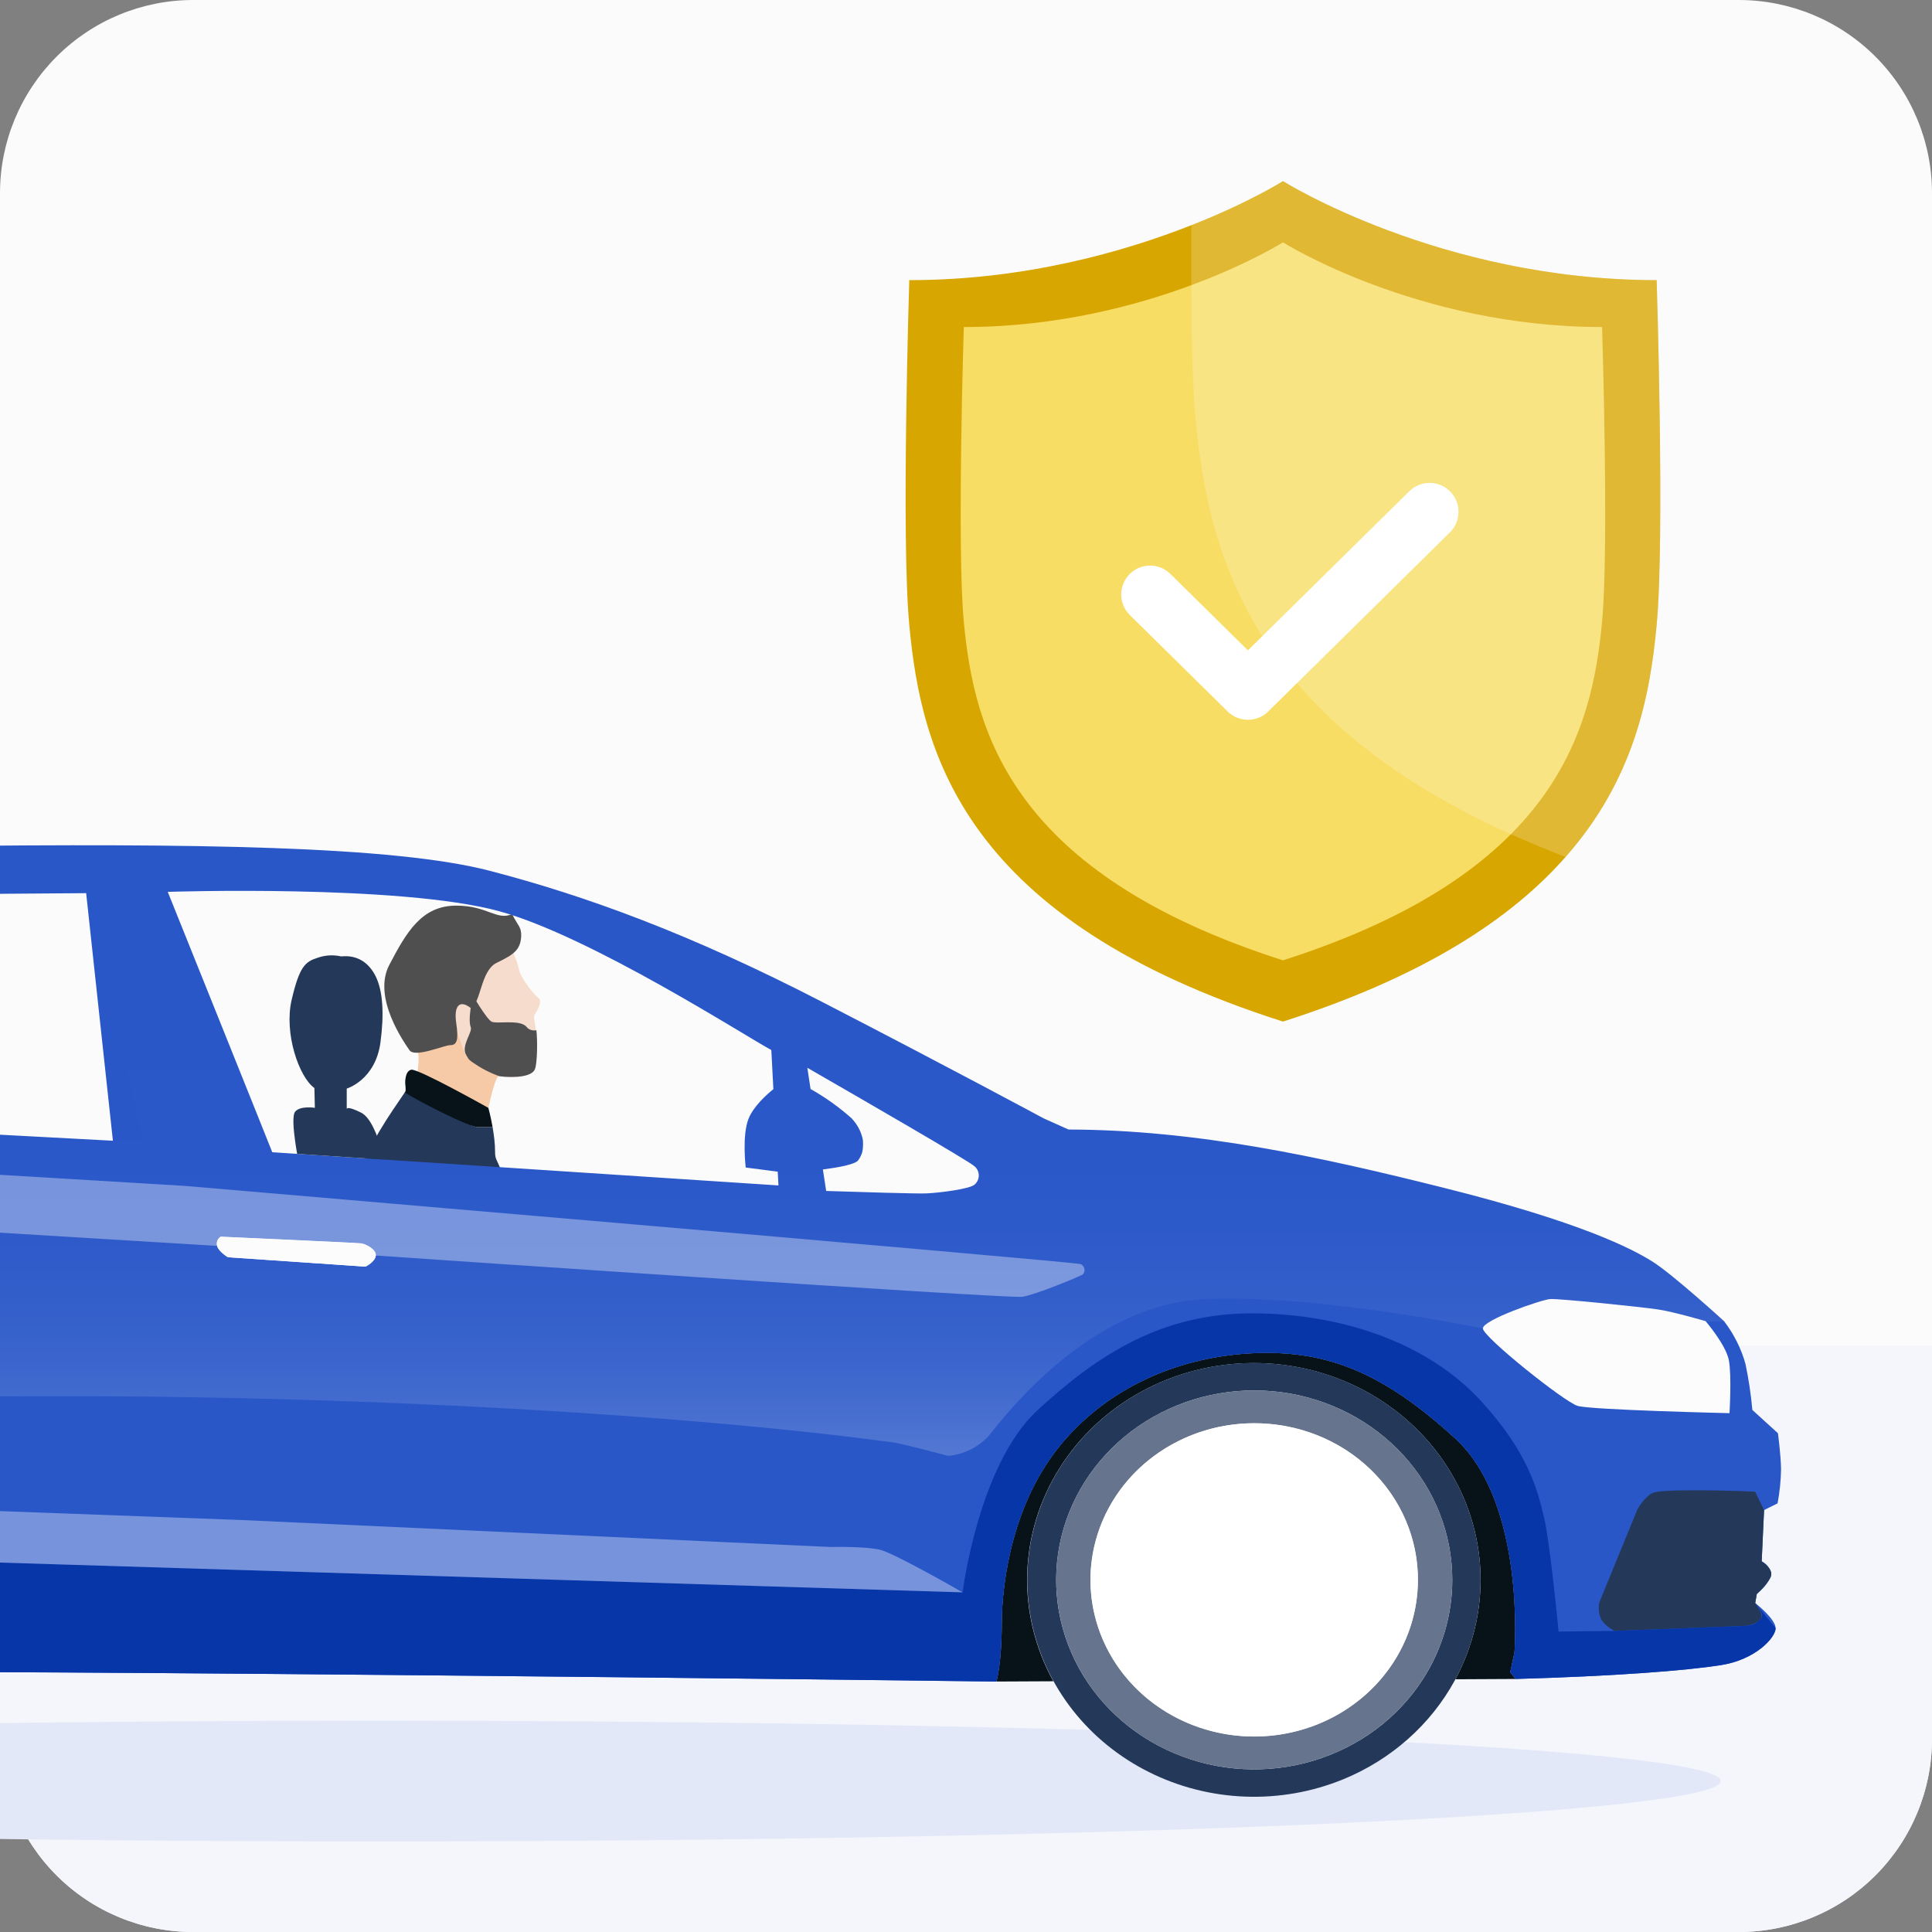
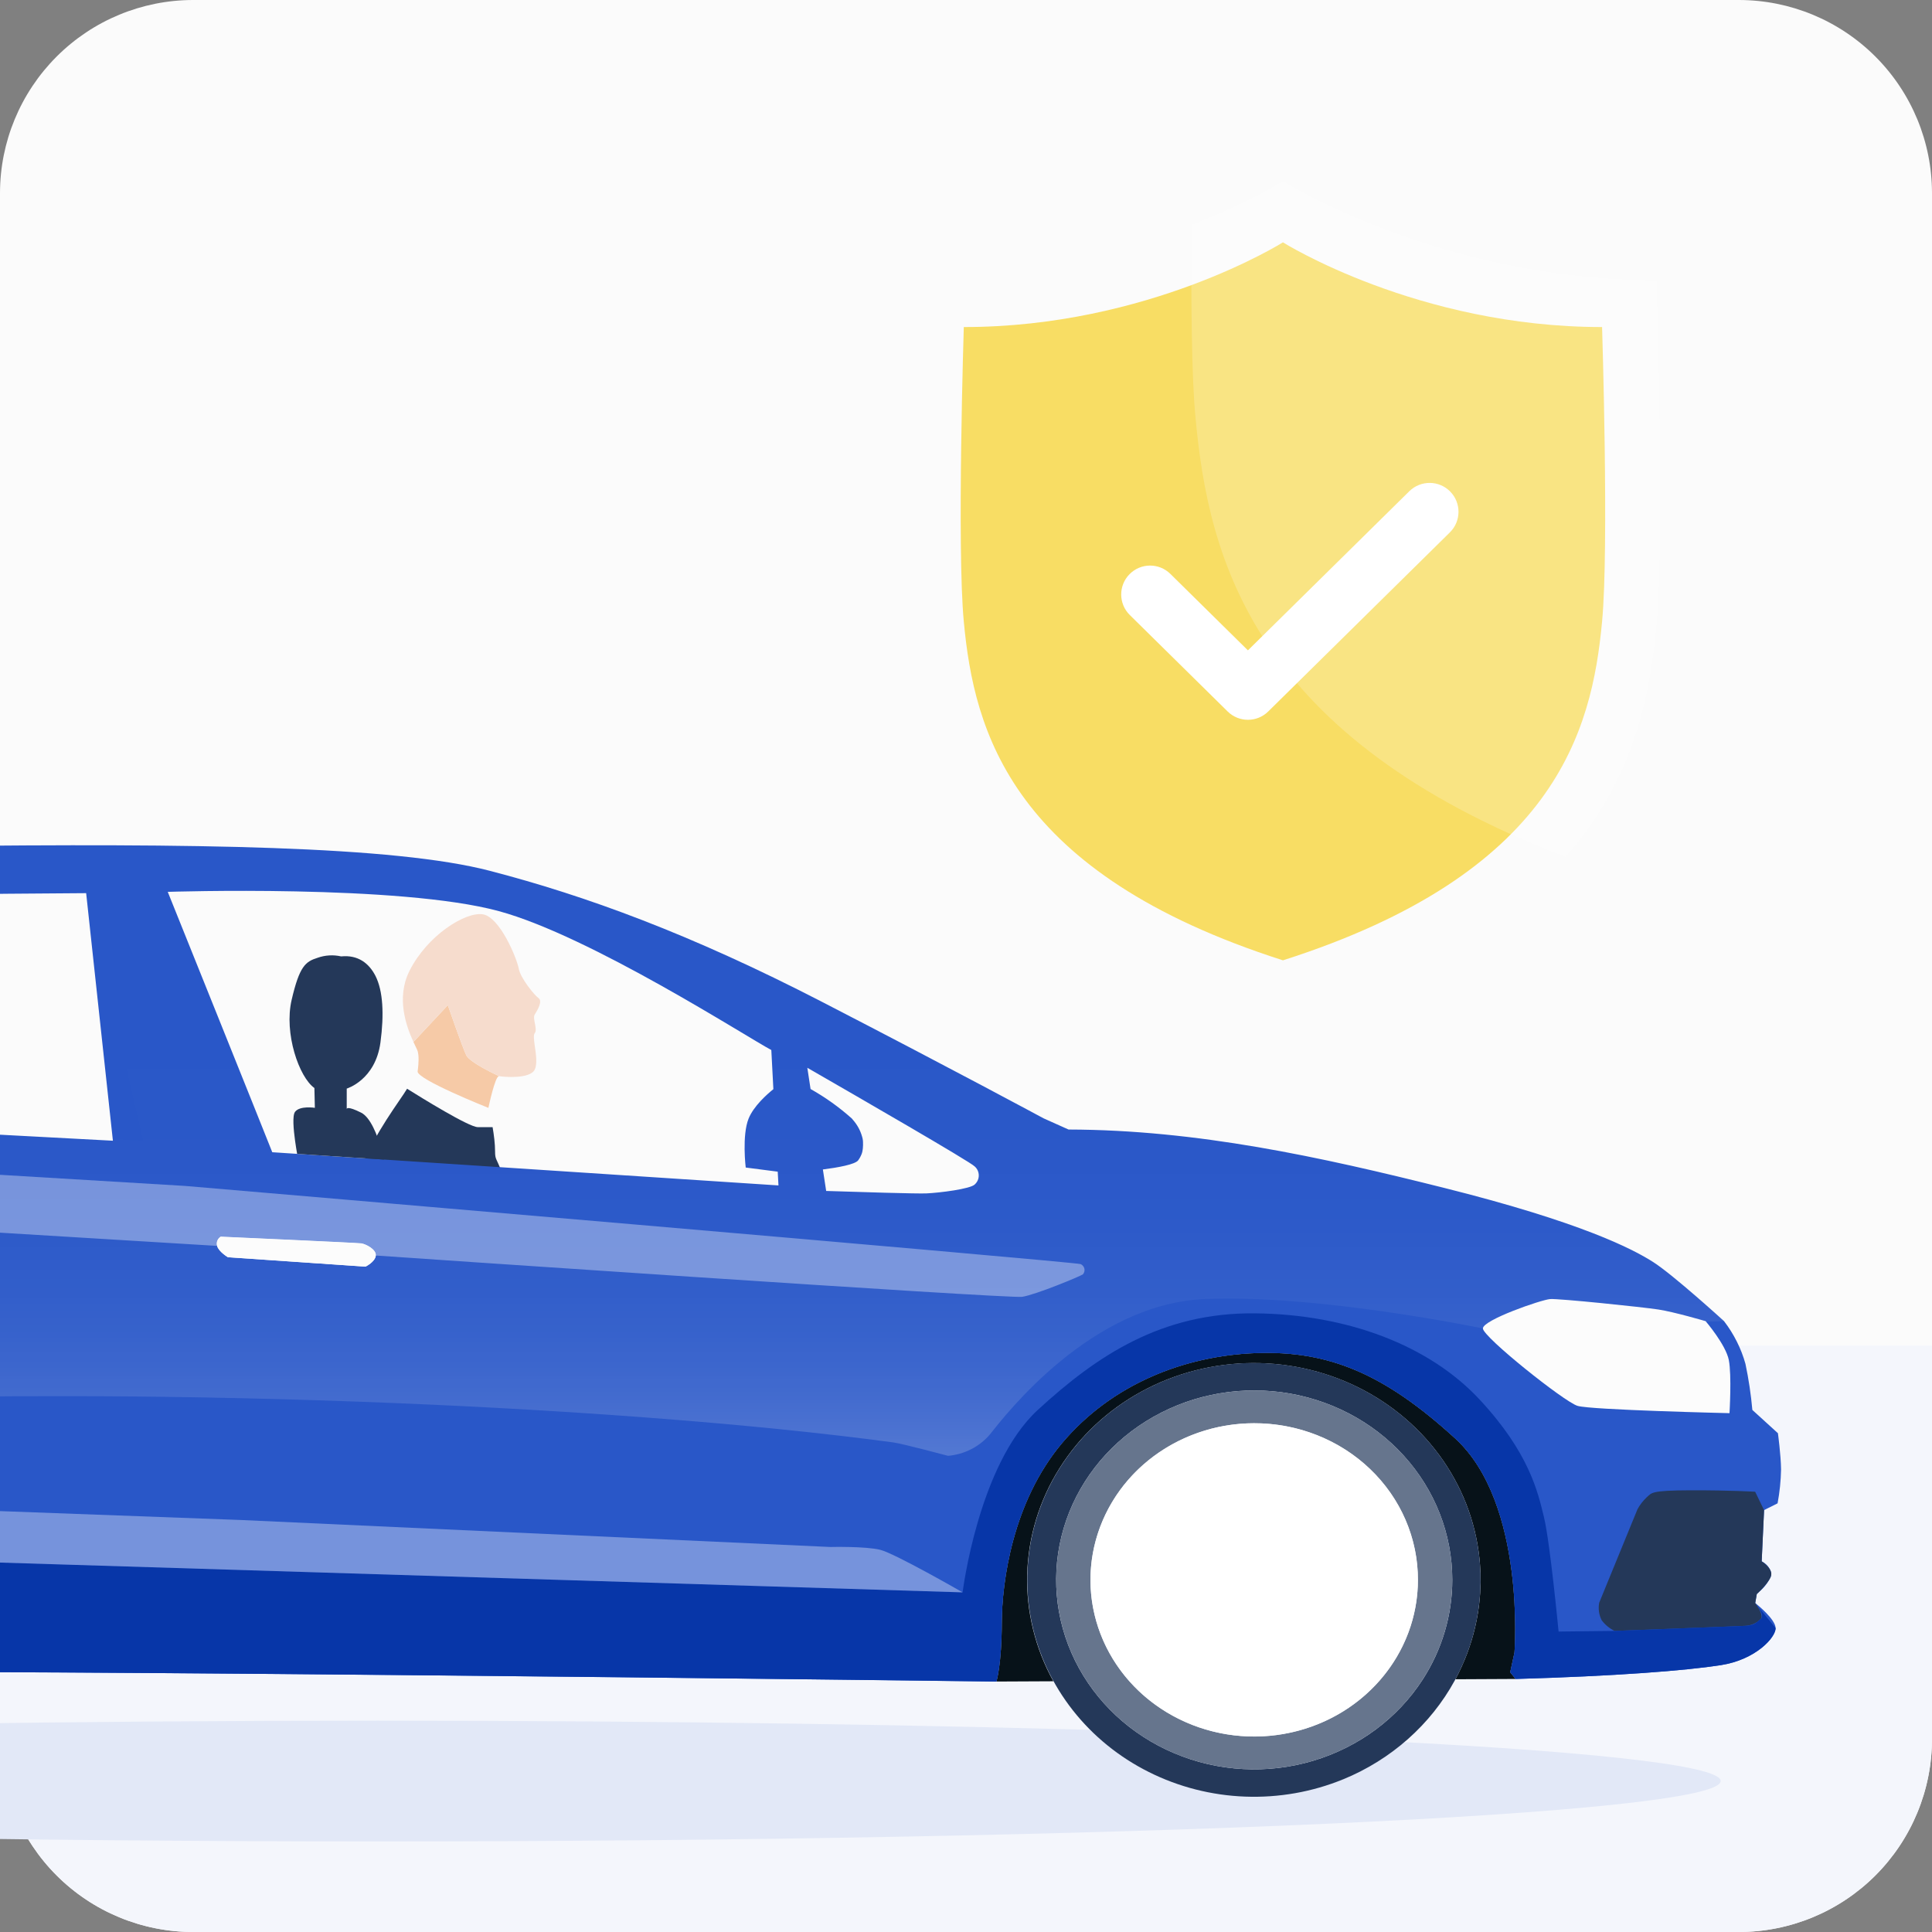
<svg xmlns="http://www.w3.org/2000/svg" width="64" height="64" viewBox="0 0 64 64" fill="none">
  <rect x="0" y="0" width="64" height="64" fill="#808080" stroke="none" />
  <g clip-path="url(#clip0_15460_12713)">
    <path d="M57.6 0H6.4C4.703 0 3.075 0.674 1.875 1.875C0.675 3.075 0 4.703 0 6.4V57.6C0 59.297 0.675 60.925 1.875 62.126C3.075 63.326 4.703 64 6.4 64H57.6C59.298 64 60.925 63.326 62.126 62.126C63.326 60.925 64 59.297 64 57.6V6.4C64 4.703 63.326 3.075 62.126 1.875C60.925 0.674 59.298 0 57.6 0Z" fill="#FBFBFB" />
    <path d="M0 44.571V57.6C0 59.297 0.675 60.925 1.875 62.126C3.075 63.326 4.703 64 6.4 64H57.6C59.298 64 60.925 63.326 62.126 62.126C63.326 60.925 64 59.297 64 57.6V44.571H0Z" fill="#F4F6FC" />
    <path d="M16.534 35.649H16.529C16.397 35.649 16.179 36.7 16.179 36.7C16.179 36.7 13.808 35.758 13.834 35.491C13.834 35.491 13.841 35.452 13.847 35.393C13.863 35.245 13.884 34.969 13.834 34.817C13.818 34.767 13.763 34.663 13.696 34.516L14.835 33.297C14.835 33.297 15.321 34.701 15.446 34.956C15.571 35.212 16.534 35.649 16.534 35.649Z" fill="#F6CAA7" />
    <path d="M17.713 34.63C17.752 34.903 17.807 35.244 17.712 35.434C17.553 35.755 16.664 35.674 16.534 35.649C16.534 35.649 16.105 35.454 15.782 35.248C15.622 35.146 15.488 35.041 15.446 34.956C15.321 34.701 14.835 33.297 14.835 33.297L13.696 34.516C13.471 34.026 13.109 33.07 13.564 32.163C14.155 30.984 15.409 30.206 15.985 30.286C16.56 30.366 17.125 31.76 17.183 32.082C17.24 32.404 17.707 32.971 17.836 33.06C17.99 33.166 17.794 33.476 17.712 33.611C17.631 33.744 17.82 34.093 17.712 34.227C17.668 34.282 17.687 34.44 17.713 34.63Z" fill="#F6DCCD" />
-     <path d="M17.265 31.012C17.244 31.485 16.992 31.63 16.452 31.895C15.911 32.161 15.938 33.242 15.592 33.391C15.22 33.1 15.029 33.325 15.113 33.89C15.198 34.455 15.133 34.621 14.922 34.621C14.712 34.621 13.743 35.053 13.563 34.788C13.383 34.522 12.329 33.042 12.897 31.962C13.464 30.881 13.967 30 15.113 30C16.149 30 16.452 30.506 16.964 30.28C17.146 30.655 17.278 30.703 17.265 31.012Z" fill="#4F4F4F" />
-     <path d="M17.712 35.434C17.553 35.755 16.663 35.674 16.534 35.649C16.534 35.649 16.163 35.52 15.84 35.313C15.516 35.108 15.536 35.106 15.446 34.956C15.255 34.64 15.668 34.192 15.593 34.018C15.517 33.844 15.593 33.391 15.593 33.391V32.863C15.593 32.863 16.113 33.757 16.284 33.844C16.453 33.93 17.231 33.756 17.443 34.018C17.532 34.127 17.655 34.146 17.768 34.128C17.807 34.402 17.806 35.244 17.712 35.434Z" fill="#4F4F4F" />
    <path d="M12 38.634C12.389 37.562 13.265 36.439 13.485 36.066C13.966 36.367 15.535 37.338 15.829 37.338H16.318C16.361 37.59 16.4 37.883 16.4 38.145C16.4 38.419 16.445 38.359 16.619 38.825C15.645 38.825 14.52 38.734 14.52 38.734C12.53 38.634 13.399 38.719 12 38.634Z" fill="#243859" />
-     <path d="M16.318 37.337H15.829C15.535 37.337 13.904 36.501 13.423 36.199C13.456 36.143 13.423 35.883 13.423 35.883C13.423 35.883 13.405 35.48 13.624 35.436C13.845 35.39 16.178 36.7 16.178 36.7C16.178 36.7 16.255 36.979 16.318 37.337Z" fill="#071219" />
    <path d="M57 58.998C57 60.103 37.077 61 12.499 61C-12.077 61 -32 60.103 -32 58.998C-32 58.488 -27.737 58.024 -20.724 57.671C-19.76 58.589 -18.723 59.039 -17.68 58.995C-16.636 58.951 -15.607 58.413 -14.659 57.414C-7.144 57.153 2.275 57 12.499 57C22.151 57 31.085 57.138 38.375 57.372C39.338 58.401 40.384 58.954 41.447 58.995C42.509 59.037 43.563 58.566 44.541 57.614H44.543C52.255 57.97 57 58.457 57 58.998Z" fill="#E2E8F7" />
    <path d="M58.885 49.8C58.954 49.429 58.993 49.052 59 48.675C58.993 48.185 58.896 47.477 58.896 47.477L58.049 46.706C58.003 46.193 57.927 45.683 57.82 45.178C57.678 44.669 57.437 44.19 57.111 43.765C57.111 43.765 55.433 42.234 54.762 41.806C54.093 41.379 52.403 40.494 47.841 39.351C43.725 38.319 39.644 37.427 35.397 37.417L34.569 37.046C34.569 37.046 31.567 35.426 27.219 33.182C22.871 30.939 19.414 29.677 16.231 28.848C13.05 28.02 6.458 27.934 -2.314 28.033C-11.087 28.132 -17.209 29.138 -17.209 29.138L-21.4 29.642C-21.4 29.642 -22.762 29.648 -22.887 29.771C-23.013 29.893 -22.844 30.105 -22.844 30.105L-22.137 31.267C-22.134 31.265 -22.13 31.263 -22.127 31.262L-22 31.494L-21.421 32.551C-21.421 32.551 -26.512 36.375 -27.219 37.237C-28.903 37.159 -29.019 37.233 -29.795 38.997C-30.031 39.634 -29.964 43.491 -29.96 43.696C-29.927 43.93 -29.869 44.161 -29.787 44.384C-29.787 44.384 -30.803 44.887 -31.199 45.097C-31.504 45.287 -31.774 45.523 -32 45.796C-32 45.796 -31.968 47.537 -31.875 47.937C-31.783 48.337 -31.547 49.237 -31.547 49.237L-31.774 50.536L-31.773 50.538L-31.293 51.686C-31.293 51.686 -29.608 54.051 -29.108 54.297C-28.61 54.544 -26.124 54.856 -26.124 54.856C-26.124 54.856 -26.105 52.679 -26.047 52.044C-25.988 51.409 -25.576 49.122 -23.501 47.133C-21.428 45.145 -18.67 44.902 -18.183 44.875C-17.698 44.849 -14.83 44.54 -11.771 47.211C-8.711 49.882 -9.052 54.373 -9.052 54.373L-8.895 55.452C-6.446 55.208 33.008 55.703 33.008 55.703C33.008 55.703 33.182 55.137 33.185 53.768C33.189 52.401 33.541 49.756 35.181 47.806C36.821 45.857 39.224 44.908 41.616 44.822C44.01 44.737 45.855 45.502 48.204 47.649C50.554 49.797 50.17 54.74 50.17 54.74L50.028 55.395L50.207 55.618C53.527 55.524 55.849 55.34 57.009 55.16C58.167 54.977 58.825 54.238 58.819 53.933C58.816 53.645 58.226 53.167 58.151 53.109L58.149 53.108H58.147L58.146 53.105L58.144 53.103L58.196 52.804C58.196 52.804 58.203 52.797 58.216 52.786L58.234 52.769L58.244 52.759C58.253 52.751 58.261 52.741 58.271 52.733C58.434 52.596 58.565 52.427 58.656 52.238C58.67 52.205 58.676 52.169 58.676 52.134C58.675 52.12 58.673 52.106 58.671 52.092C58.649 52.015 58.612 51.944 58.56 51.881C58.509 51.819 58.444 51.767 58.371 51.729C58.363 51.724 58.358 51.721 58.358 51.721L58.437 50.024L58.885 49.8ZM-7.939 40.739L-12.498 40.425C-12.64 40.343 -12.758 40.227 -12.842 40.09C-12.851 40.072 -12.857 40.053 -12.861 40.034C-12.872 39.979 -12.867 39.923 -12.845 39.871C-12.823 39.82 -12.785 39.776 -12.737 39.746C-12.737 39.746 -8.215 39.947 -8.076 39.968C-7.937 39.989 -7.578 40.162 -7.598 40.371C-7.618 40.581 -7.939 40.739 -7.939 40.739ZM12.108 41.959L7.55 41.647C7.55 41.647 7.242 41.463 7.192 41.272C7.189 41.266 7.188 41.26 7.187 41.254C7.175 41.2 7.18 41.143 7.202 41.092C7.224 41.04 7.262 40.997 7.31 40.966C7.31 40.966 11.832 41.168 11.971 41.188C12.11 41.209 12.469 41.382 12.449 41.591C12.429 41.801 12.108 41.959 12.108 41.959ZM32.286 38.638C32.329 38.675 32.363 38.721 32.387 38.772C32.41 38.824 32.423 38.879 32.423 38.934C32.424 38.99 32.413 39.046 32.39 39.097C32.368 39.149 32.334 39.195 32.293 39.234C32.151 39.386 31.121 39.514 30.686 39.533C30.378 39.547 28.468 39.488 27.368 39.452L27.259 38.74C27.746 38.678 28.332 38.575 28.431 38.434C28.441 38.418 28.453 38.404 28.461 38.388C28.469 38.375 28.478 38.361 28.486 38.348C28.509 38.307 28.528 38.265 28.545 38.222L28.56 38.174C28.565 38.158 28.568 38.143 28.571 38.127C28.576 38.097 28.581 38.067 28.583 38.039C28.59 37.971 28.591 37.902 28.588 37.833V37.827C28.588 37.811 28.587 37.796 28.585 37.78C28.58 37.737 28.571 37.694 28.558 37.652C28.501 37.448 28.398 37.259 28.255 37.097L28.22 37.054C27.803 36.681 27.344 36.352 26.851 36.075L26.744 35.372C28.433 36.343 32.122 38.473 32.286 38.638ZM16.524 30.182C19.551 31.004 24.758 34.366 25.551 34.783L25.619 36.08C25.412 36.247 24.967 36.637 24.798 37.056C24.574 37.611 24.703 38.676 24.703 38.676L25.763 38.813L25.788 39.269L12.722 38.412L12.29 38.383L12.14 38.374L11.899 38.358L11.821 38.353L11.635 38.342L10.931 38.295L10.809 38.287L10.676 38.278L10.569 38.271L10.492 38.267L10.274 38.252L10.201 38.247L9.843 38.223H9.841L9.019 38.169C8.838 37.703 5.557 29.544 5.557 29.544C5.557 29.544 13.242 29.291 16.524 30.182ZM-3.226 29.656C-2.033 29.616 2.854 29.587 2.854 29.587L3.74 37.788L-12.588 36.917L-9.047 30.182C-9.047 30.182 -4.42 29.696 -3.226 29.656ZM-17.344 34.185C-17.344 34.185 -14.091 31.355 -13.66 31.135C-13.228 30.916 -13.404 30.732 -10.716 30.32L-14.378 36.829C-15.078 36.707 -15.766 36.535 -16.438 36.314C-17.217 36.023 -17.998 35.765 -18.041 35.306C-18.083 34.847 -17.344 34.185 -17.344 34.185ZM-29.39 38.812C-29.215 38.584 -29.007 38.381 -28.774 38.207C-28.774 38.207 -25.554 38.335 -25.193 38.433C-25.051 38.476 -24.913 38.528 -24.778 38.588L-24.775 38.59C-24.233 38.821 -23.451 39.242 -23.478 39.52C-23.513 39.89 -24.472 40.779 -24.472 40.779L-26.622 43.322C-26.672 43.322 -28.952 43.32 -29.205 43.032C-29.462 42.743 -29.529 41.651 -29.532 41.294C-29.538 40.937 -29.561 39.081 -29.39 38.812Z" fill="#2957C8" />
    <path d="M49.041 52.07C49.089 53.305 48.803 54.53 48.212 55.628L50.207 55.618L50.028 55.395L50.17 54.74C50.17 54.74 50.554 49.797 48.204 47.649C45.855 45.502 44.01 44.737 41.616 44.822C39.224 44.908 36.821 45.857 35.181 47.806C33.541 49.756 33.189 52.401 33.185 53.768C33.182 55.137 33.008 55.703 33.008 55.703L34.894 55.694C34.291 54.602 33.992 53.379 34.027 52.144C34.062 50.91 34.429 49.704 35.093 48.645C35.756 47.585 36.694 46.707 37.816 46.096C38.938 45.484 40.205 45.16 41.496 45.153C42.788 45.147 44.059 45.459 45.187 46.059C46.315 46.66 47.263 47.529 47.938 48.582C48.613 49.635 48.992 50.836 49.041 52.07Z" fill="#071219" />
    <path d="M-10.144 51.941C-10.075 53.127 -10.315 54.31 -10.841 55.385L-8.895 55.452L-9.052 54.373C-9.052 54.373 -8.711 49.882 -11.771 47.211C-14.702 44.652 -17.459 44.828 -18.11 44.87C-18.139 44.872 -18.163 44.874 -18.183 44.875C-18.67 44.902 -21.428 45.145 -23.501 47.133C-25.576 49.122 -25.989 51.409 -26.047 52.044C-26.106 52.679 -26.124 54.856 -26.124 54.856L-24.658 54.907C-25.102 53.798 -25.251 52.602 -25.093 51.424C-24.936 50.246 -24.475 49.125 -23.754 48.159C-23.032 47.193 -22.071 46.413 -20.958 45.889C-19.844 45.366 -18.612 45.114 -17.372 45.157C-16.132 45.2 -14.922 45.536 -13.851 46.136C-12.78 46.735 -11.88 47.579 -11.233 48.592C-10.587 49.605 -10.212 50.756 -10.144 51.941Z" fill="#071219" />
    <path d="M51.351 43.033C51.644 43.012 54.402 43.297 54.936 43.379C55.469 43.461 56.501 43.765 56.501 43.765C56.501 43.765 57.172 44.548 57.27 45.056C57.368 45.565 57.292 46.813 57.292 46.813C57.292 46.813 52.7 46.707 52.258 46.571C51.815 46.436 49.126 44.288 49.123 44.007C49.119 43.726 51.057 43.054 51.351 43.033Z" fill="#FCFCFC" />
    <path d="M52.976 53.091L54.244 49.995C54.323 49.849 54.427 49.715 54.55 49.599C54.722 49.454 54.659 49.372 56.002 49.368C57.346 49.365 58.142 49.416 58.142 49.416L58.437 50.025L58.358 51.721C58.358 51.721 58.665 51.907 58.677 52.134C58.689 52.36 58.196 52.804 58.196 52.804L58.144 53.103C58.144 53.103 58.441 53.493 58.331 53.626C58.265 53.696 58.185 53.752 58.096 53.792C58.007 53.832 57.91 53.854 57.812 53.858C57.6 53.872 53.485 54.026 53.485 54.026C53.316 53.942 53.169 53.822 53.058 53.673C52.966 53.493 52.938 53.289 52.976 53.091Z" fill="#243859" />
    <path d="M58.167 53.132C58.153 53.114 58.144 53.103 58.144 53.103L58.167 53.132Z" fill="#244884" />
    <path d="M48.205 47.649C50.554 49.797 50.169 54.741 50.169 54.741L50.029 55.394L50.207 55.618C53.527 55.524 55.849 55.341 57.008 55.159C58.168 54.978 58.824 54.239 58.82 53.933L58.167 53.131C58.24 53.223 58.46 53.52 58.331 53.626C58.178 53.751 58.13 53.843 57.812 53.858C57.493 53.872 53.485 54.026 53.485 54.026L51.63 54.047C51.63 54.047 51.348 51.094 51.146 50.259C50.945 49.425 50.653 48.116 49 46.347C47.347 44.578 44.65 43.536 41.569 43.506C38.487 43.476 36.343 44.898 34.376 46.708C32.408 48.518 31.888 52.749 31.888 52.749L-7.301 51.536C-7.301 51.536 -8.458 48.624 -10.358 46.329C-12.257 44.035 -15.556 43.419 -17.627 43.421C-19.697 43.424 -21.519 43.678 -24.16 45.66C-26.802 47.641 -27.436 51.107 -27.436 51.107C-27.436 51.107 -29.101 51.019 -30.1 50.904C-30.671 50.842 -31.233 50.719 -31.775 50.536L-31.293 51.685C-31.293 51.685 -29.608 54.051 -29.109 54.297C-28.609 54.543 -26.123 54.856 -26.123 54.856C-26.123 54.856 -26.106 52.679 -26.047 52.044C-25.989 51.409 -25.576 49.122 -23.502 47.133C-21.428 45.144 -18.669 44.902 -18.183 44.875C-17.698 44.849 -14.83 44.541 -11.77 47.212C-8.711 49.882 -9.053 54.373 -9.053 54.373L-8.896 55.453C-6.446 55.208 33.008 55.704 33.008 55.704C33.008 55.704 33.182 55.137 33.185 53.769C33.189 52.4 33.542 49.756 35.181 47.807C36.821 45.857 39.223 44.907 41.616 44.822C44.009 44.737 45.855 45.502 48.205 47.649Z" fill="#0736A8" />
    <path opacity="0.4" d="M35.872 42.215C35.78 42.281 34.309 42.89 33.861 42.959C33.413 43.028 12.449 41.591 12.449 41.591C12.469 41.382 12.11 41.209 11.971 41.188C11.832 41.168 7.311 40.966 7.311 40.966C7.262 40.997 7.224 41.04 7.202 41.092C7.18 41.143 7.175 41.2 7.187 41.254C7.188 41.26 7.189 41.266 7.192 41.272L-7.598 40.371C-7.578 40.162 -7.937 39.989 -8.076 39.968C-8.215 39.947 -12.737 39.746 -12.737 39.746C-12.785 39.776 -12.823 39.82 -12.845 39.871C-12.867 39.923 -12.872 39.979 -12.86 40.034C-12.857 40.053 -12.851 40.072 -12.842 40.09L-23.477 39.52C-23.451 39.242 -24.233 38.821 -24.775 38.59C-24.776 38.589 -24.777 38.588 -24.778 38.588L-26.244 37.537L-26.544 37.323L6.127 39.285C6.127 39.285 35.656 41.801 35.802 41.876C35.833 41.891 35.859 41.913 35.88 41.939C35.901 41.966 35.916 41.997 35.923 42.029C35.929 42.062 35.928 42.096 35.919 42.128C35.911 42.16 35.894 42.19 35.872 42.215Z" fill="#EAEEFA" />
    <path d="M12.449 41.591C12.429 41.801 12.108 41.959 12.108 41.959L7.549 41.647C7.549 41.647 7.242 41.463 7.192 41.272C7.189 41.266 7.188 41.26 7.187 41.254C7.175 41.2 7.18 41.143 7.202 41.092C7.224 41.04 7.262 40.997 7.31 40.966C7.31 40.966 11.832 41.168 11.971 41.188C12.11 41.209 12.469 41.382 12.449 41.591Z" fill="#FCFCFC" />
    <path opacity="0.4" d="M-7.301 51.536C-7.301 51.536 -6.593 50.506 -5.428 50.201C-4.262 49.897 -1.143 50.015 -1.143 50.015L7.984 50.352L27.508 51.246C27.508 51.246 28.672 51.218 29.16 51.34C29.648 51.461 31.888 52.749 31.888 52.749L-7.301 51.536Z" fill="#EAEEFA" />
    <path d="M12.14 38.374L12.29 38.383L12.722 38.412C12.71 38.358 12.675 38.206 12.62 38.015C12.496 37.603 12.274 37.014 11.963 36.858C11.506 36.629 11.486 36.723 11.486 36.738V36.061C11.486 36.061 12.436 35.78 12.603 34.532C12.727 33.603 12.69 32.826 12.438 32.328C12.225 31.911 11.861 31.625 11.301 31.682C11.301 31.682 11.301 31.682 11.301 31.682C11.041 31.623 10.769 31.639 10.518 31.729C10.116 31.855 9.92 32.01 9.661 33.122C9.402 34.233 9.908 35.685 10.415 36.042L10.43 36.698C10.43 36.698 9.938 36.619 9.775 36.829C9.681 36.949 9.723 37.416 9.776 37.798C9.8 37.969 9.825 38.124 9.843 38.223L10.201 38.247L10.274 38.252L10.492 38.267L10.569 38.271L10.676 38.278L10.809 38.287L11.635 38.342L11.899 38.358L12.14 38.374Z" fill="#243859" />
    <path d="M-17.643 45.15C-19.13 45.149 -20.582 45.571 -21.818 46.36C-23.054 47.15 -24.018 48.272 -24.587 49.586C-25.155 50.899 -25.305 52.345 -25.015 53.739C-24.725 55.134 -24.009 56.414 -22.958 57.42C-21.907 58.425 -20.569 59.11 -19.111 59.387C-17.653 59.664 -16.142 59.522 -14.769 58.977C-13.396 58.433 -12.223 57.512 -11.398 56.329C-10.572 55.147 -10.132 53.757 -10.132 52.335C-10.133 50.43 -10.924 48.602 -12.332 47.255C-13.741 45.907 -15.651 45.15 -17.643 45.15ZM-11.886 55.348C-12.653 56.69 -13.905 57.718 -15.408 58.239C-16.911 58.76 -18.561 58.739 -20.048 58.178C-21.535 57.618 -22.758 56.558 -23.486 55.196C-24.214 53.835 -24.397 52.266 -24.002 50.784C-23.606 49.303 -22.659 48.01 -21.338 47.149C-20.017 46.288 -18.413 45.918 -16.827 46.108C-15.241 46.299 -13.782 47.037 -12.724 48.183C-11.666 49.33 -11.082 50.806 -11.082 52.335C-11.081 53.388 -11.358 54.424 -11.886 55.348Z" fill="#243859" />
    <path d="M41.535 45.15C40.422 45.151 39.322 45.388 38.316 45.846C37.31 46.303 36.423 46.969 35.719 47.795C35.016 48.621 34.513 49.586 34.247 50.621C33.981 51.656 33.96 52.734 34.183 53.778C34.407 54.822 34.87 55.805 35.54 56.657C36.21 57.508 37.069 58.206 38.056 58.7C39.043 59.195 40.132 59.473 41.245 59.515C42.358 59.557 43.467 59.362 44.491 58.943H44.493C46.083 58.291 47.389 57.134 48.191 55.668C48.993 54.201 49.241 52.514 48.893 50.893C48.546 49.272 47.624 47.815 46.283 46.768C44.943 45.722 43.266 45.15 41.535 45.15ZM47.131 55.633C46.299 56.922 45.008 57.88 43.496 58.329C41.984 58.779 40.353 58.691 38.904 58.08C37.455 57.47 36.286 56.379 35.611 55.008C34.937 53.638 34.804 52.08 35.236 50.623C35.668 49.166 36.637 47.907 37.963 47.08C39.289 46.252 40.883 45.911 42.451 46.12C44.02 46.328 45.456 47.072 46.496 48.215C47.536 49.357 48.108 50.821 48.109 52.335C48.109 53.5 47.77 54.642 47.131 55.633Z" fill="#243859" />
-     <path fill-rule="evenodd" clip-rule="evenodd" d="M-21.289 47.118C-20.21 46.428 -18.941 46.06 -17.643 46.06C-16.782 46.059 -15.928 46.222 -15.132 46.537C-14.336 46.852 -13.613 47.315 -13.004 47.897C-12.395 48.48 -11.911 49.172 -11.581 49.933C-11.252 50.695 -11.082 51.511 -11.082 52.335C-11.081 53.577 -11.466 54.791 -12.187 55.823C-12.907 56.856 -13.932 57.661 -15.131 58.136C-16.33 58.612 -17.65 58.736 -18.923 58.494C-20.196 58.252 -21.365 57.654 -22.283 56.777C-23.201 55.899 -23.826 54.78 -24.079 53.562C-24.333 52.345 -24.203 51.082 -23.706 49.935C-23.209 48.788 -22.368 47.807 -21.289 47.118ZM-16.288 57.36C-15.033 57.05 -13.936 56.32 -13.195 55.303C-12.56 54.433 -12.22 53.397 -12.22 52.335C-12.22 51.095 -12.684 49.897 -13.529 48.956C-14.373 48.015 -15.541 47.395 -16.822 47.207C-18.103 47.019 -19.412 47.276 -20.512 47.932C-21.612 48.587 -22.43 49.598 -22.819 50.781C-23.207 51.964 -23.14 53.24 -22.629 54.38C-22.119 55.52 -21.198 56.447 -20.035 56.993C-18.872 57.54 -17.543 57.67 -16.288 57.36Z" fill="#66758D" />
    <path fill-rule="evenodd" clip-rule="evenodd" d="M37.902 47.118C38.981 46.428 40.25 46.06 41.547 46.06C42.409 46.059 43.262 46.222 44.058 46.537C44.854 46.852 45.578 47.315 46.187 47.897C46.796 48.48 47.279 49.172 47.609 49.933C47.939 50.695 48.109 51.511 48.109 52.335C48.109 53.577 47.724 54.79 47.004 55.822C46.283 56.855 45.258 57.659 44.059 58.134C42.861 58.61 41.542 58.734 40.269 58.492C38.996 58.25 37.827 57.652 36.909 56.775C35.992 55.897 35.367 54.779 35.114 53.561C34.86 52.344 34.99 51.082 35.486 49.935C35.983 48.788 36.824 47.808 37.902 47.118ZM42.524 57.44C43.781 57.22 44.915 56.583 45.728 55.641C46.532 54.711 46.972 53.542 46.97 52.335C46.97 51.114 46.519 49.931 45.697 48.996C44.875 48.061 43.735 47.434 42.477 47.224C41.219 47.014 39.924 47.236 38.82 47.85C37.716 48.464 36.874 49.431 36.442 50.581C36.01 51.731 36.016 52.989 36.458 54.135C36.901 55.281 37.752 56.241 38.862 56.845C39.971 57.45 41.268 57.661 42.524 57.44Z" fill="#66758D" />
    <path d="M-13.134 55.218C-12.538 54.364 -12.22 53.361 -12.22 52.335C-12.218 51.653 -12.357 50.978 -12.628 50.347C-12.9 49.717 -13.299 49.144 -13.803 48.662C-14.307 48.18 -14.906 47.797 -15.565 47.538C-16.224 47.278 -16.93 47.145 -17.643 47.147C-18.716 47.147 -19.764 47.452 -20.656 48.022C-21.548 48.592 -22.243 49.402 -22.654 50.35C-23.064 51.298 -23.172 52.341 -22.962 53.347C-22.753 54.354 -22.236 55.278 -21.478 56.004C-20.72 56.729 -19.753 57.223 -18.701 57.423C-17.649 57.624 -16.559 57.521 -15.568 57.128C-14.577 56.736 -13.73 56.071 -13.134 55.218Z" fill="white" />
    <path d="M46.056 55.218C46.652 54.364 46.97 53.361 46.97 52.335C46.973 51.653 46.834 50.978 46.562 50.347C46.291 49.717 45.891 49.144 45.387 48.662C44.883 48.18 44.284 47.797 43.625 47.538C42.966 47.278 42.26 47.145 41.547 47.147C40.475 47.147 39.426 47.452 38.534 48.022C37.642 48.592 36.947 49.402 36.537 50.35C36.127 51.298 36.019 52.341 36.228 53.347C36.438 54.354 36.954 55.278 37.712 56.004C38.471 56.729 39.437 57.223 40.489 57.423C41.541 57.624 42.632 57.521 43.623 57.128C44.613 56.736 45.46 56.071 46.056 55.218Z" fill="white" />
    <path opacity="0.2" d="M51.351 43.033C51.644 43.012 54.402 43.297 54.936 43.379C55.469 43.461 56.501 43.765 56.501 43.765L56.516 43.783L57.111 43.765C57.111 43.765 55.433 42.234 54.762 41.806C54.094 41.379 52.404 40.494 47.841 39.351C43.279 38.207 38.202 37.424 38.202 37.424L35.397 37.417L34.992 37.128L34.57 37.046C34.57 37.046 31.567 35.426 27.219 33.182C22.871 30.939 19.414 29.677 16.231 28.848C13.05 28.02 6.458 27.934 -2.314 28.033C-11.087 28.132 -17.209 29.138 -17.209 29.138L-21.4 29.642C-21.4 29.642 -22.762 29.648 -22.887 29.771C-23.013 29.893 -22.844 30.105 -22.844 30.105L-22.137 31.267C-22.134 31.265 -22.13 31.263 -22.127 31.262L-22 31.494L-21.421 32.551C-21.421 32.551 -26.512 36.375 -27.219 37.237C-27.219 37.237 -28.463 37.179 -28.516 36.888C-29.034 37.536 -29.464 38.245 -29.795 38.997C-30.031 39.634 -29.964 43.491 -29.96 43.696C-29.927 43.93 -29.869 44.161 -29.787 44.384C-28.22 44.838 -24.645 45.361 -24.645 45.361C-24.645 45.361 -22.487 42.789 -18.043 42.809C-13.599 42.829 -10.327 44.603 -9.014 46.737C-8.774 46.625 -8.522 46.539 -8.262 46.481C4.203 45.866 20.27 46.529 29.584 47.781C29.9 47.823 31.405 48.226 31.405 48.226C31.674 48.203 31.935 48.128 32.173 48.006C32.412 47.884 32.622 47.718 32.792 47.517C33.325 46.848 36.14 43.194 39.912 43.032C43.683 42.87 49.123 44.007 49.123 44.007C49.119 43.726 51.057 43.054 51.351 43.033ZM-24.472 40.779L-26.622 43.322C-26.672 43.322 -28.952 43.32 -29.205 43.032C-29.462 42.743 -29.529 41.651 -29.532 41.294C-29.538 40.937 -29.561 39.081 -29.39 38.812C-29.215 38.584 -29.007 38.381 -28.773 38.207C-28.773 38.207 -25.554 38.335 -25.193 38.433C-25.051 38.476 -24.913 38.528 -24.778 38.588L-24.775 38.59C-24.233 38.821 -23.451 39.242 -23.477 39.52C-23.513 39.89 -24.472 40.779 -24.472 40.779ZM-16.438 36.314C-17.217 36.023 -17.998 35.765 -18.041 35.306C-18.083 34.847 -17.344 34.185 -17.344 34.185C-17.344 34.185 -14.091 31.355 -13.659 31.135C-13.228 30.916 -13.404 30.732 -10.716 30.32L-14.378 36.829C-15.078 36.707 -15.766 36.535 -16.438 36.314ZM-7.939 40.739L-12.498 40.425C-12.64 40.343 -12.758 40.227 -12.842 40.09C-12.851 40.072 -12.857 40.053 -12.86 40.034C-12.872 39.979 -12.867 39.923 -12.845 39.871C-12.823 39.82 -12.785 39.776 -12.737 39.746C-12.737 39.746 -8.215 39.947 -8.076 39.968C-7.937 39.989 -7.578 40.162 -7.598 40.371C-7.618 40.581 -7.939 40.739 -7.939 40.739ZM-12.588 36.917L-9.047 30.182C-9.047 30.182 -4.42 29.696 -3.226 29.656C-2.033 29.616 2.854 29.587 2.854 29.587L4.74 37.788L-12.588 36.917ZM12.108 41.959L7.55 41.647C7.55 41.647 7.242 41.463 7.192 41.272C7.189 41.266 7.188 41.26 7.187 41.254C7.175 41.2 7.18 41.143 7.202 41.092C7.224 41.04 7.262 40.997 7.311 40.966C7.311 40.966 11.832 41.168 11.971 41.188C12.11 41.209 12.47 41.382 12.449 41.591C12.429 41.801 12.108 41.959 12.108 41.959ZM12.722 38.412L12.291 38.383L12.14 38.374L11.899 38.358L11.821 38.353L11.635 38.342L10.931 38.295L10.809 38.287L10.676 38.278L10.569 38.271L10.492 38.267L10.274 38.252L10.201 38.247L9.843 38.223H9.842L9.019 38.169C8.839 37.703 5.557 29.544 5.557 29.544C5.557 29.544 12.949 29.429 16.231 30.32C19.258 31.142 24.758 34.366 25.551 34.783L25.619 36.08C25.412 36.247 24.967 36.637 24.798 37.056C24.574 37.611 24.703 38.676 24.703 38.676L25.763 38.813L25.788 39.269L12.722 38.412ZM32.293 39.234C32.151 39.386 31.121 39.514 30.686 39.533C30.379 39.547 28.468 39.488 27.368 39.452L27.259 38.74C27.746 38.678 28.332 38.575 28.431 38.434C28.441 38.418 28.453 38.404 28.461 38.388C28.47 38.375 28.478 38.361 28.486 38.348C28.509 38.307 28.529 38.265 28.545 38.222L28.56 38.174C28.565 38.158 28.568 38.143 28.572 38.127C28.576 38.097 28.581 38.067 28.583 38.039C28.59 37.971 28.591 37.902 28.588 37.833V37.827C28.588 37.811 28.587 37.796 28.585 37.78C28.58 37.737 28.571 37.694 28.558 37.652C28.501 37.448 28.398 37.259 28.256 37.097L28.22 37.054C27.803 36.681 27.344 36.352 26.851 36.075L26.744 35.372C28.433 36.343 32.122 38.473 32.286 38.638C32.329 38.675 32.363 38.721 32.387 38.772C32.41 38.824 32.423 38.879 32.423 38.934C32.424 38.99 32.413 39.046 32.39 39.097C32.368 39.149 32.335 39.195 32.293 39.234Z" fill="url(#paint0_linear_15460_12713)" />
-     <path d="M54.879 20.698C54.662 23.079 54.118 25.836 51.862 28.387C50.069 30.427 47.175 32.347 42.5 33.841C31.955 30.476 30.515 24.986 30.121 20.698C29.849 17.855 30.121 9.28 30.121 9.28C33.966 9.28 37.255 8.332 39.47 7.458C41.386 6.705 42.5 6 42.5 6C42.5 6 47.718 9.28 54.879 9.28C54.879 9.28 55.151 17.855 54.879 20.698Z" fill="#D8A600" />
    <path d="M42.499 8.028C42.499 8.028 38.042 10.834 31.927 10.834C31.927 10.834 31.696 18.159 31.927 20.588C32.267 24.245 33.504 28.933 42.499 31.812C51.508 28.933 52.731 24.245 53.071 20.588C53.302 18.159 53.071 10.834 53.071 10.834C46.956 10.834 42.499 8.028 42.499 8.028Z" fill="#F8DD64" />
    <path opacity="0.2" d="M54.878 20.698C54.661 23.079 54.117 25.836 51.861 28.387C41.534 24.439 40.039 18.536 39.605 13.859C39.469 12.486 39.455 9.936 39.469 7.445C41.385 6.705 42.499 6 42.499 6C42.499 6 47.717 9.28 54.878 9.28C54.878 9.28 55.15 17.855 54.878 20.698Z" fill="white" />
    <path fill-rule="evenodd" clip-rule="evenodd" d="M48.039 16.282C48.41 16.658 48.406 17.264 48.03 17.635L42.011 23.569C41.639 23.936 41.04 23.936 40.668 23.569L37.427 20.374C37.05 20.003 37.046 19.397 37.417 19.021C37.788 18.644 38.394 18.64 38.77 19.011L41.339 21.544L46.686 16.272C47.063 15.902 47.669 15.906 48.039 16.282Z" fill="white" />
  </g>
  <defs>
    <linearGradient id="paint0_linear_15460_12713" x1="13.57" y1="48.226" x2="13.57" y2="28" gradientUnits="userSpaceOnUse">
      <stop stop-color="white" />
      <stop offset="0.007" stop-color="white" stop-opacity="0.964" />
      <stop offset="0.048" stop-color="white" stop-opacity="0.784" />
      <stop offset="0.093" stop-color="white" stop-opacity="0.615" />
      <stop offset="0.142" stop-color="white" stop-opacity="0.467" />
      <stop offset="0.195" stop-color="white" stop-opacity="0.34" />
      <stop offset="0.254" stop-color="white" stop-opacity="0.233" />
      <stop offset="0.32" stop-color="white" stop-opacity="0.147" />
      <stop offset="0.397" stop-color="white" stop-opacity="0.08" />
      <stop offset="0.493" stop-color="white" stop-opacity="0.034" />
      <stop offset="0.627" stop-color="white" stop-opacity="0.01" />
      <stop offset="1" stop-color="white" stop-opacity="0" />
    </linearGradient>
    <clipPath id="clip0_15460_12713">
      <rect width="64" height="64" fill="white" />
    </clipPath>
  </defs>
</svg>